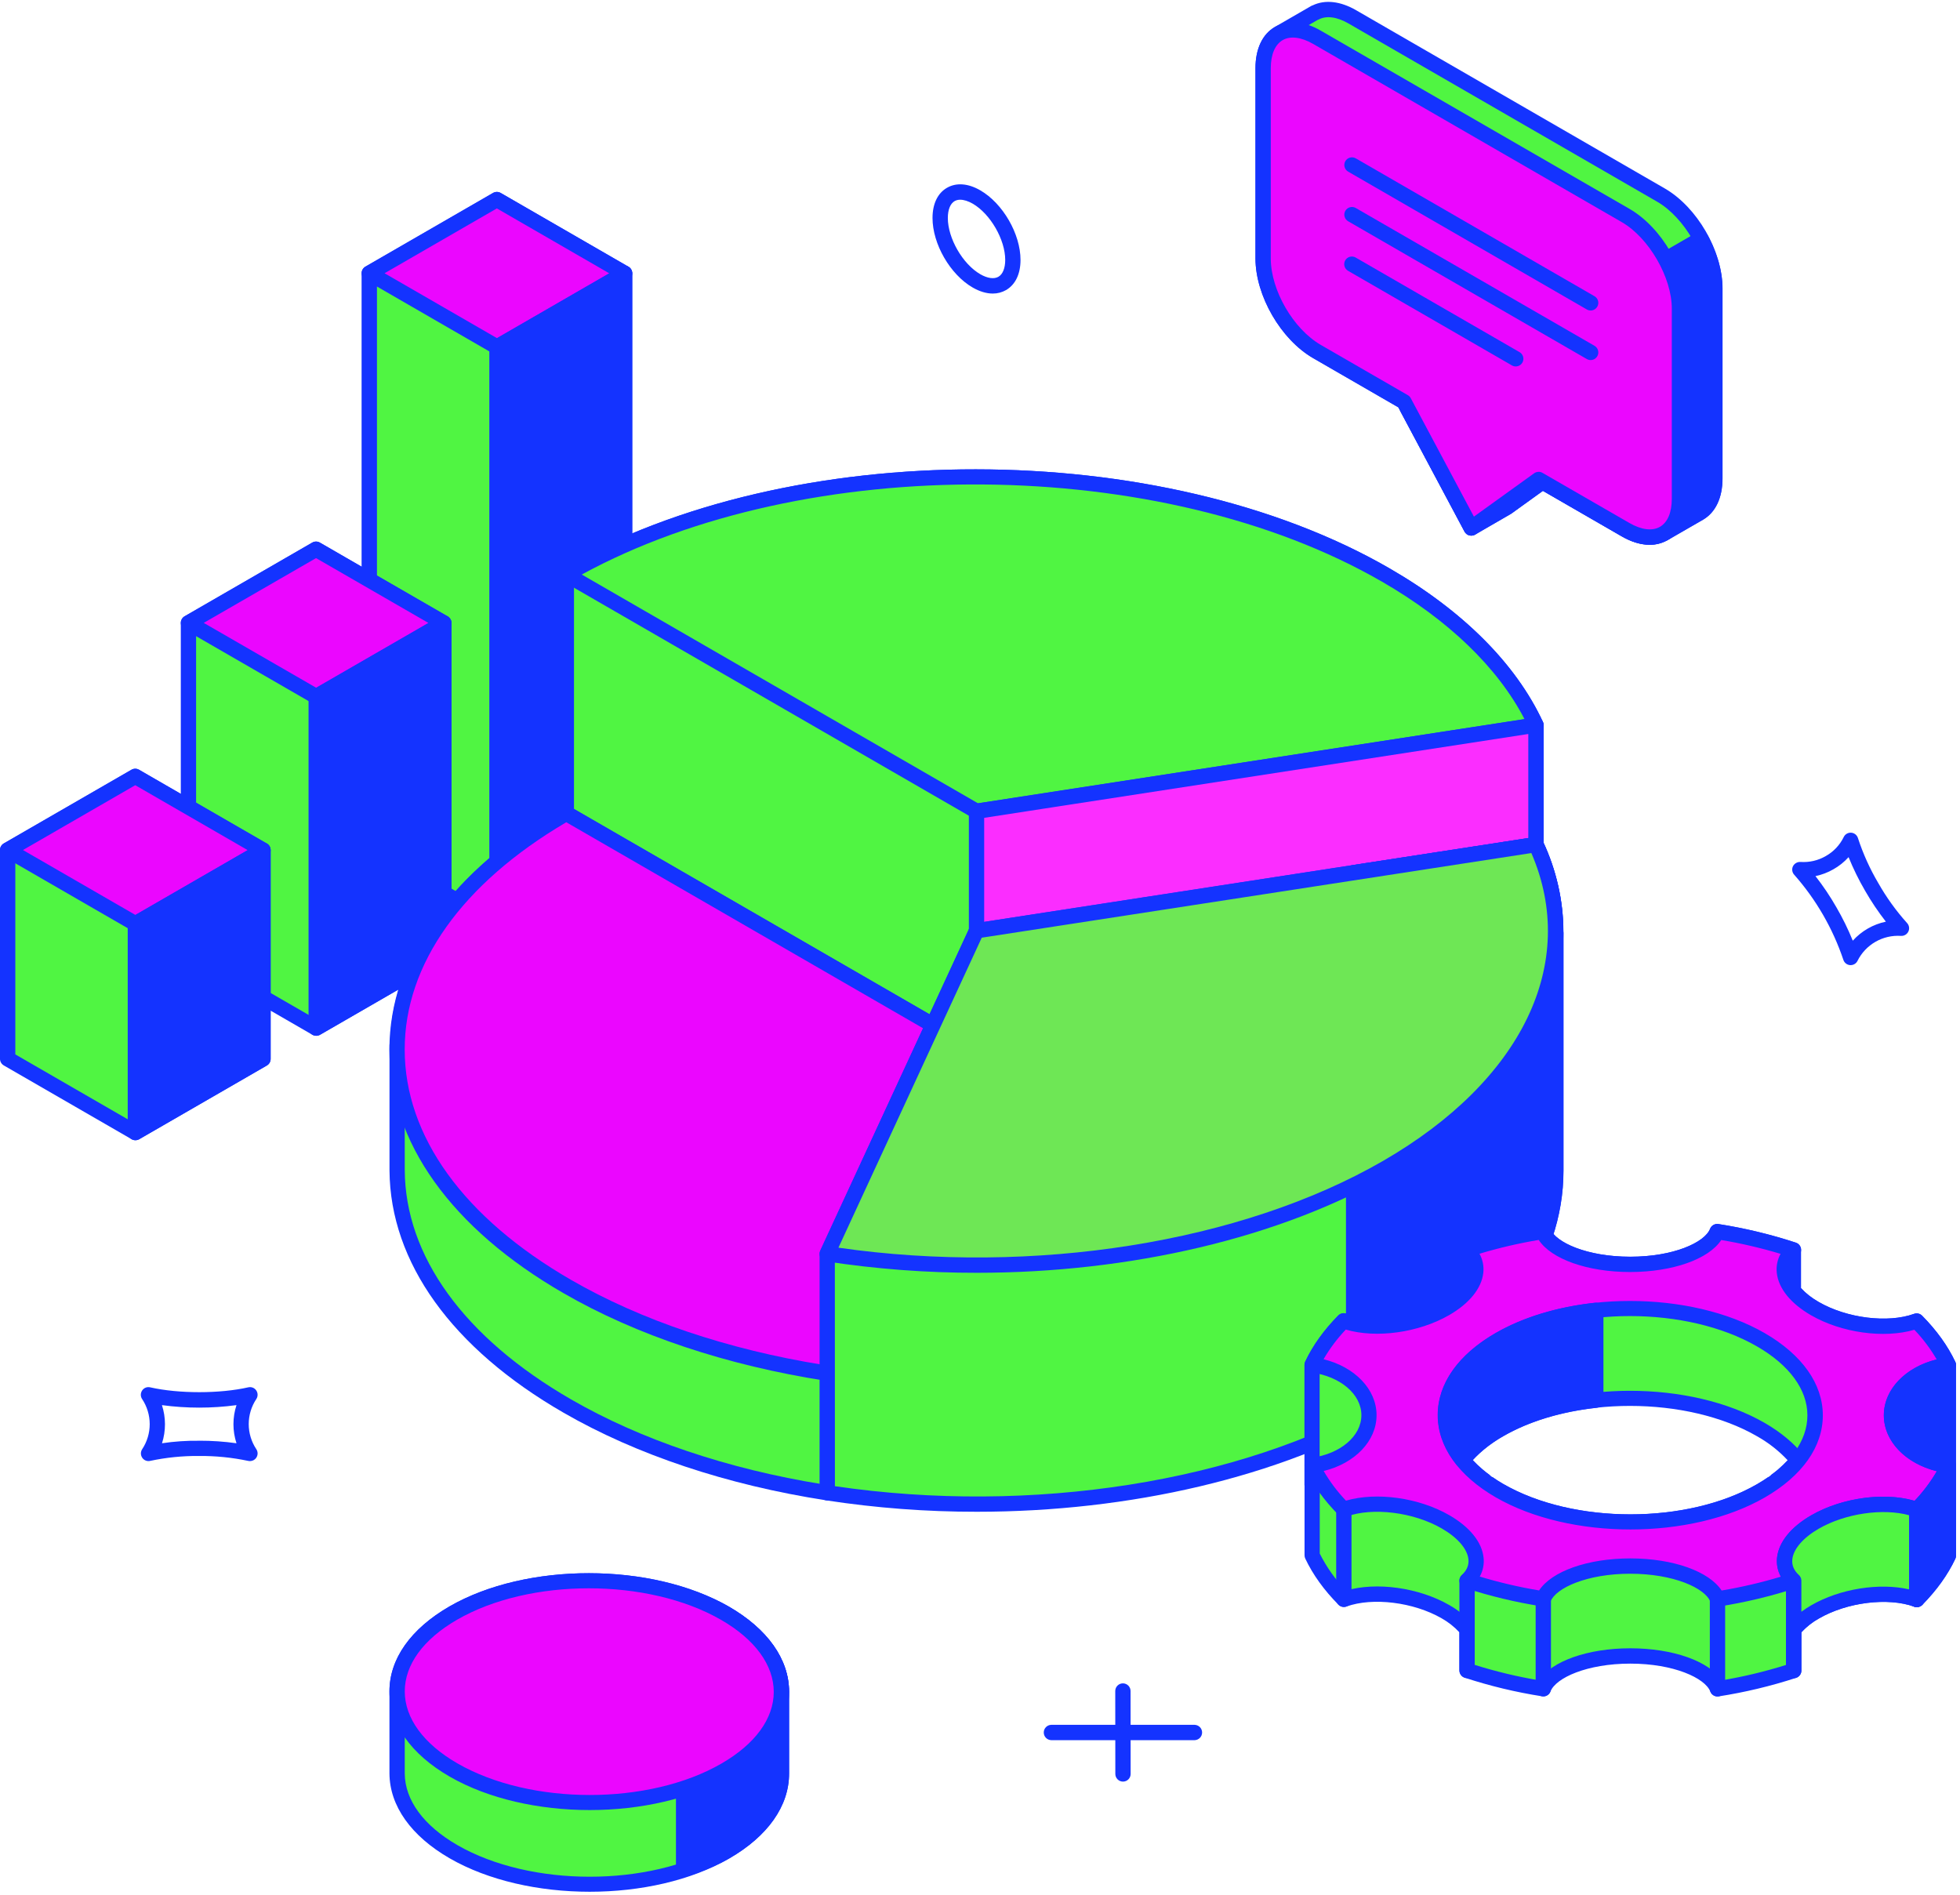
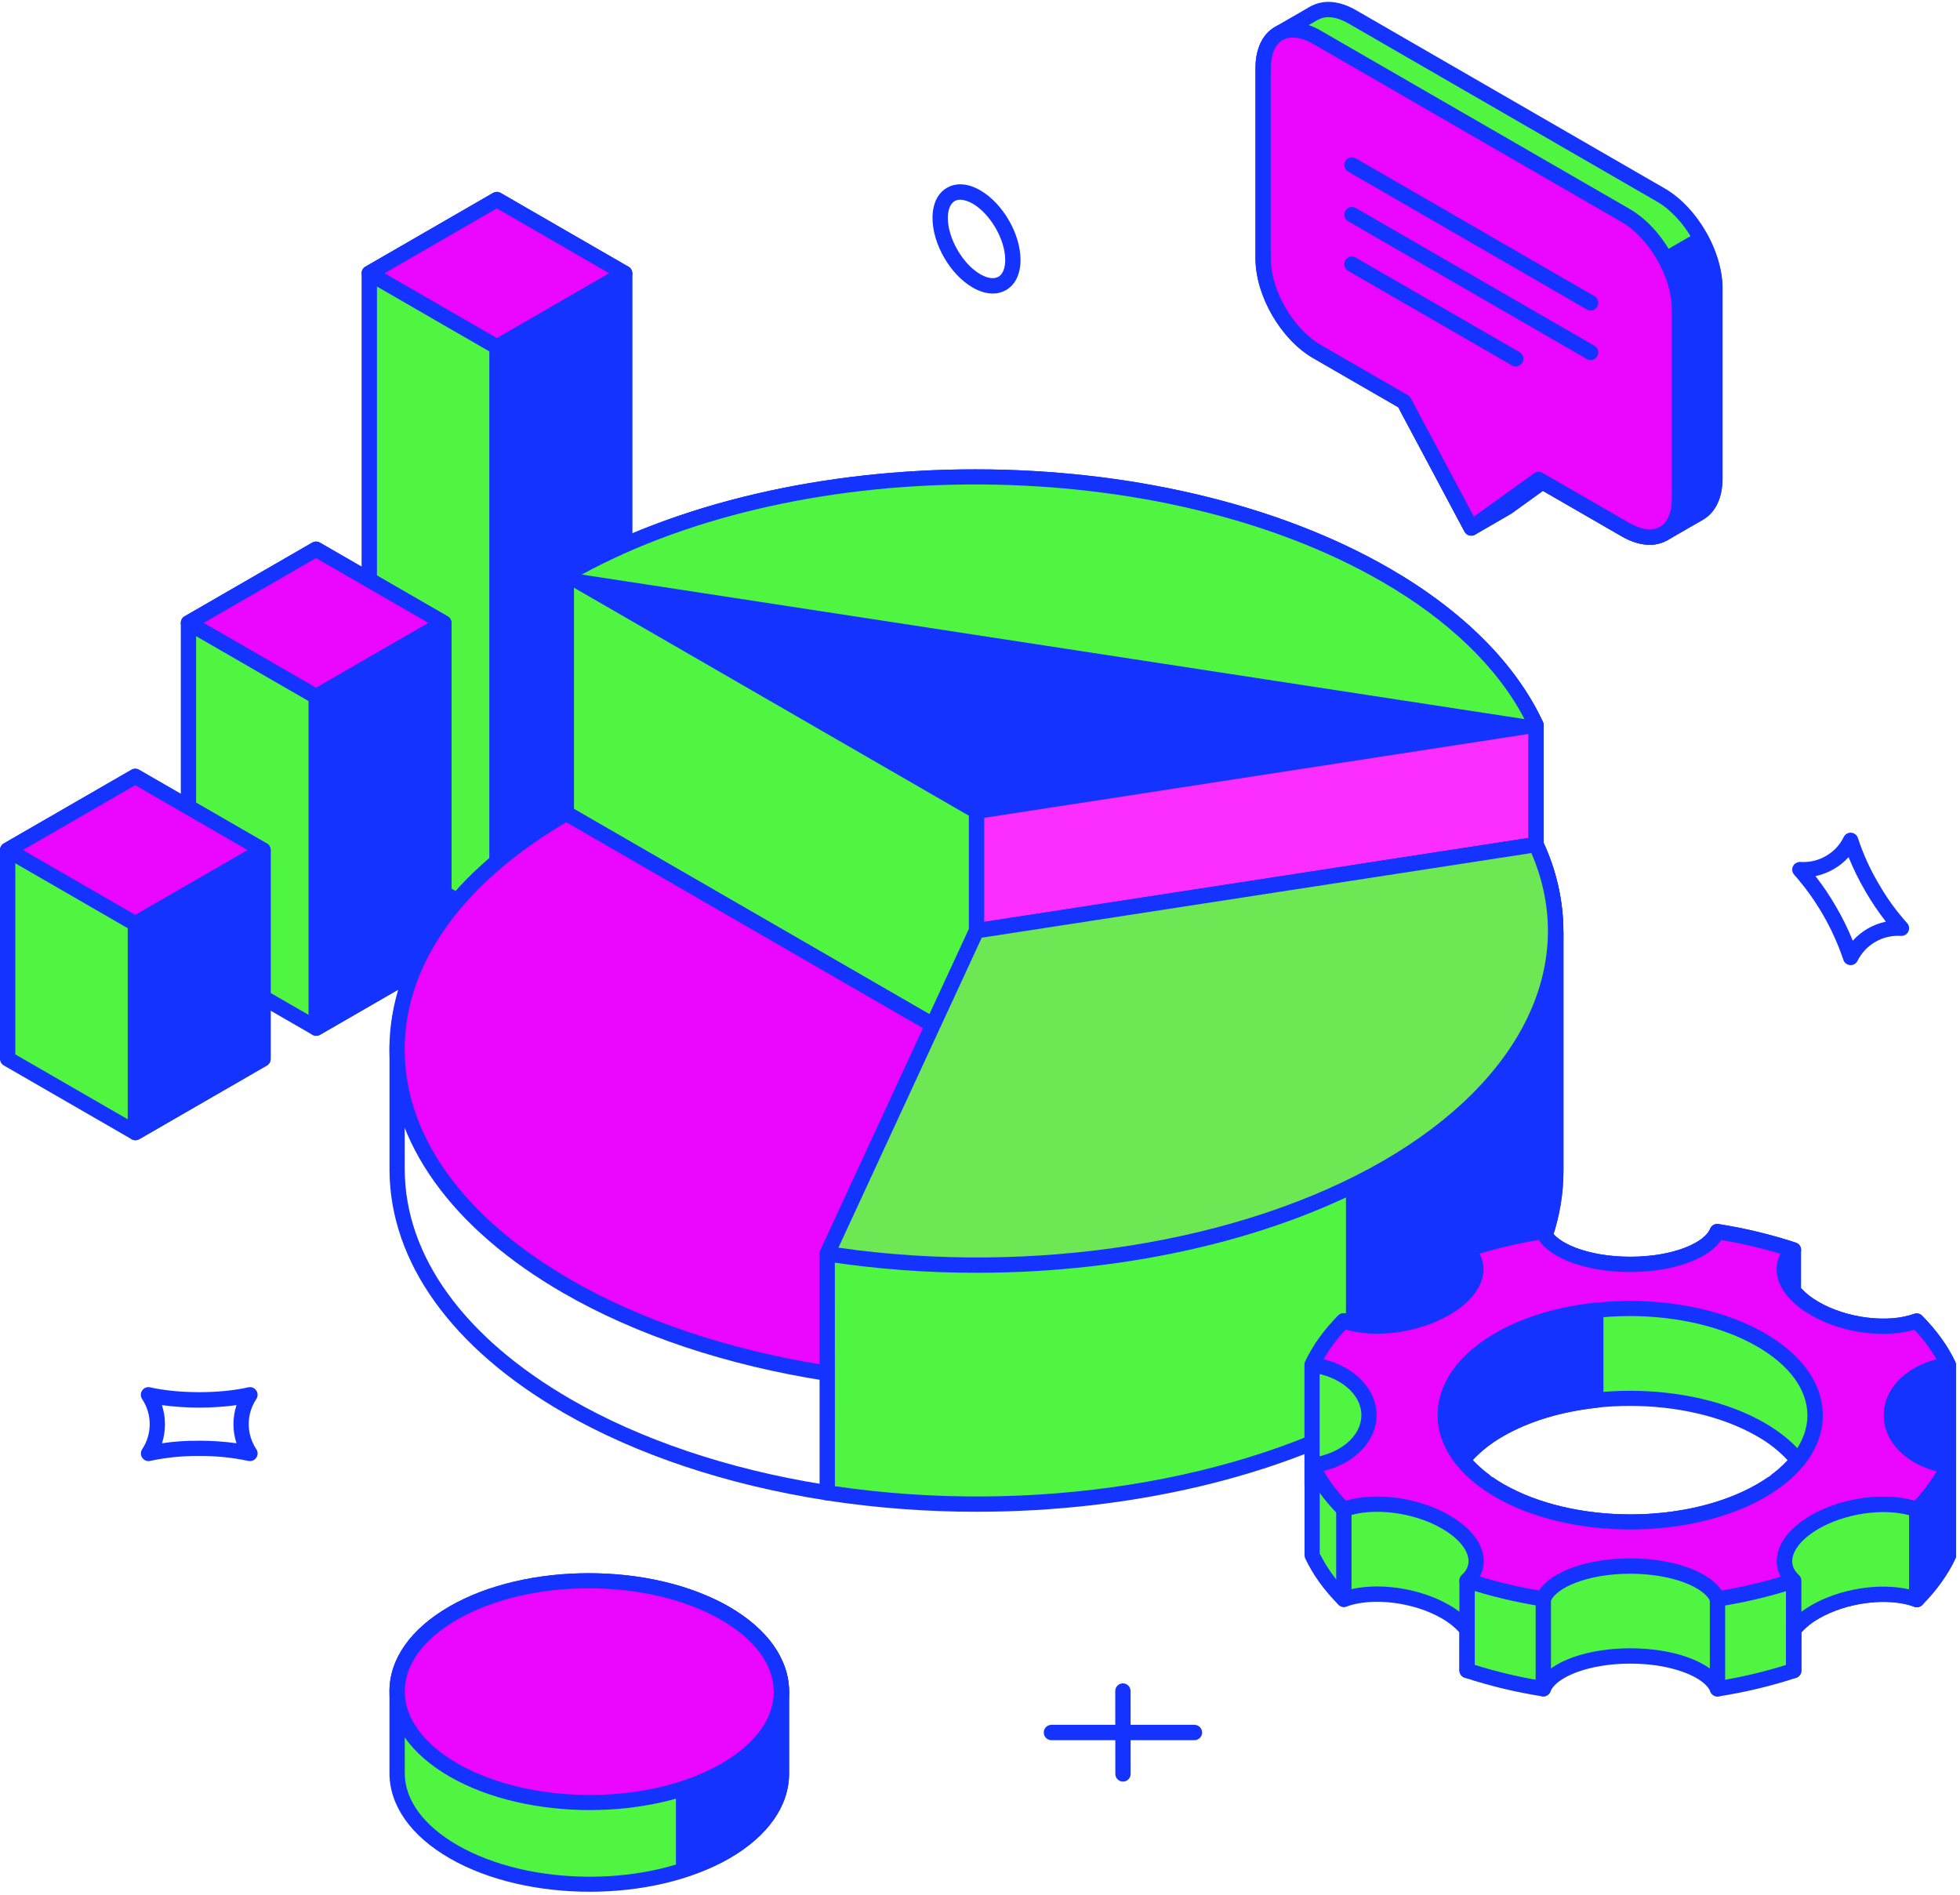
<svg xmlns="http://www.w3.org/2000/svg" width="363" height="351" viewBox="0 0 363 351" fill="none">
  <g clip-path="url(#clip0_6_2730)">
    <path d="M46.299 270.595C46.193 270.595 46.087 270.583 45.984 270.559C42.998 269.925 39.953 269.618 36.901 269.642C36.866 269.64 36.831 269.64 36.795 269.642C33.779 269.618 30.77 269.923 27.82 270.55C27.543 270.616 27.253 270.596 26.989 270.492C26.724 270.387 26.498 270.204 26.341 269.967C26.181 269.732 26.096 269.454 26.096 269.17C26.096 268.886 26.181 268.608 26.341 268.373C27.248 266.997 27.73 265.385 27.727 263.738C27.724 262.091 27.237 260.48 26.326 259.108C26.166 258.873 26.081 258.595 26.081 258.31C26.081 258.026 26.166 257.748 26.326 257.513C26.483 257.276 26.709 257.093 26.974 256.988C27.238 256.883 27.528 256.862 27.805 256.928C33.109 258.13 40.75 258.121 45.984 256.928C46.261 256.862 46.55 256.883 46.815 256.988C47.079 257.092 47.305 257.274 47.463 257.511C47.623 257.746 47.708 258.025 47.708 258.309C47.708 258.594 47.623 258.872 47.463 259.108C46.551 260.48 46.065 262.091 46.065 263.739C46.065 265.387 46.551 266.998 47.463 268.371C47.608 268.584 47.692 268.832 47.707 269.09C47.721 269.347 47.665 269.604 47.544 269.832C47.424 270.06 47.243 270.251 47.022 270.384C46.801 270.516 46.548 270.587 46.29 270.586L46.299 270.595ZM36.897 266.814C39.205 266.808 41.511 266.966 43.798 267.287C43.047 264.993 43.047 262.519 43.798 260.225C39.216 260.842 34.573 260.842 29.991 260.225C30.736 262.52 30.741 264.991 30.004 267.289C32.287 266.945 34.594 266.789 36.903 266.822L36.897 266.814Z" fill="#1433FF" />
    <path d="M207.981 329.948C207.795 329.948 207.611 329.911 207.439 329.84C207.266 329.769 207.11 329.664 206.978 329.532C206.847 329.4 206.742 329.244 206.671 329.072C206.6 328.899 206.564 328.715 206.564 328.529L206.549 313.17C206.549 312.794 206.698 312.434 206.964 312.168C207.229 311.902 207.589 311.753 207.965 311.752C208.341 311.752 208.701 311.901 208.968 312.167C209.234 312.433 209.383 312.793 209.384 313.17L209.399 328.529C209.399 328.715 209.363 328.899 209.292 329.072C209.22 329.244 209.116 329.4 208.984 329.532C208.853 329.664 208.696 329.769 208.524 329.84C208.352 329.911 208.168 329.948 207.981 329.948Z" fill="#1433FF" />
    <path d="M221.27 322.272H194.674C194.307 322.258 193.96 322.102 193.705 321.838C193.451 321.573 193.309 321.22 193.309 320.853C193.309 320.486 193.451 320.134 193.705 319.869C193.96 319.605 194.307 319.449 194.674 319.435H221.27C221.637 319.449 221.984 319.605 222.239 319.869C222.493 320.134 222.635 320.486 222.635 320.853C222.635 321.22 222.493 321.573 222.239 321.838C221.984 322.102 221.637 322.258 221.27 322.272Z" fill="#1433FF" />
    <path d="M183.86 54.365C182.69 54.365 181.427 53.989 180.143 53.249C175.969 50.839 172.703 45.182 172.707 40.364C172.707 37.768 173.649 35.784 175.375 34.785C177.101 33.786 179.304 33.94 181.564 35.256C185.736 37.669 189.004 43.323 189.004 48.142C189.004 50.74 188.051 52.721 186.325 53.72C185.575 54.149 184.725 54.372 183.86 54.365ZM177.84 36.988C177.476 36.98 177.116 37.068 176.797 37.244C175.998 37.707 175.542 38.845 175.542 40.368C175.542 44.132 178.288 48.902 181.56 50.788C182.88 51.549 184.095 51.72 184.904 51.26C185.713 50.799 186.171 49.658 186.171 48.137C186.171 44.375 183.413 39.603 180.149 37.717C179.308 37.24 178.514 36.988 177.84 36.988Z" fill="#1433FF" />
    <path d="M342.748 178.739H342.643C342.359 178.717 342.088 178.611 341.866 178.434C341.643 178.257 341.479 178.017 341.394 177.746C339.442 171.945 336.349 166.593 332.298 162.004C332.105 161.795 331.98 161.533 331.938 161.252C331.896 160.97 331.94 160.683 332.064 160.427C332.194 160.175 332.393 159.966 332.639 159.824C332.884 159.683 333.165 159.615 333.448 159.628C335.093 159.745 336.736 159.362 338.16 158.53C339.594 157.721 340.747 156.495 341.466 155.015C341.589 154.758 341.787 154.544 342.033 154.401C342.28 154.258 342.563 154.193 342.848 154.213C343.132 154.234 343.403 154.34 343.626 154.517C343.849 154.694 344.014 154.935 344.098 155.207C345.045 158.11 346.307 160.901 347.86 163.53C349.364 166.188 351.154 168.674 353.198 170.944C353.391 171.153 353.517 171.416 353.559 171.698C353.601 171.98 353.557 172.268 353.433 172.525C353.309 172.781 353.111 172.994 352.864 173.137C352.617 173.279 352.333 173.344 352.049 173.323C350.405 173.218 348.766 173.6 347.339 174.422C345.911 175.243 344.757 176.468 344.022 177.942C343.906 178.181 343.725 178.382 343.499 178.523C343.274 178.664 343.014 178.739 342.748 178.739ZM336.238 162.262C337.66 164.083 338.95 166.003 340.097 168.008C341.258 170.001 342.275 172.075 343.143 174.212C344.761 172.418 346.906 171.185 349.269 170.688C347.85 168.869 346.562 166.952 345.414 164.951C344.252 162.956 343.233 160.88 342.364 158.741C341.557 159.635 340.612 160.393 339.563 160.984C338.529 161.58 337.406 162.008 336.238 162.252V162.262Z" fill="#1433FF" />
    <path d="M115.677 50.621L92.019 36.961L68.386 50.607V157.423L92.046 171.081L115.677 157.442V50.621Z" fill="#50F542" />
    <path d="M92.044 172.501C91.796 172.501 91.552 172.435 91.337 172.311L67.678 158.65C67.463 158.526 67.284 158.347 67.159 158.131C67.034 157.916 66.969 157.672 66.968 157.423V50.605C66.969 50.356 67.034 50.111 67.159 49.896C67.284 49.681 67.463 49.502 67.678 49.377L91.309 35.734C91.525 35.608 91.769 35.542 92.019 35.542C92.268 35.542 92.513 35.608 92.729 35.734L116.387 49.392C116.603 49.517 116.782 49.696 116.906 49.911C117.031 50.126 117.097 50.371 117.097 50.62V157.44C117.097 157.689 117.031 157.934 116.907 158.149C116.782 158.365 116.603 158.544 116.387 158.669L92.754 172.311C92.538 172.436 92.293 172.501 92.044 172.501ZM69.814 156.603L92.053 169.444L114.268 156.622V51.439L92.019 38.598L69.814 51.424V156.603Z" fill="#1433FF" />
    <path d="M92.049 64.265L68.386 50.607L92.019 36.961L115.677 50.621L92.049 64.265Z" fill="#EB06FF" />
    <path d="M92.048 65.683C91.799 65.684 91.554 65.618 91.339 65.493L67.68 51.834C67.464 51.71 67.285 51.531 67.16 51.315C67.036 51.099 66.97 50.855 66.97 50.606C66.97 50.357 67.036 50.112 67.16 49.896C67.285 49.681 67.464 49.502 67.68 49.377L91.311 35.734C91.527 35.608 91.772 35.542 92.021 35.542C92.27 35.542 92.515 35.608 92.731 35.734L116.389 49.392C116.605 49.517 116.784 49.695 116.909 49.911C117.034 50.127 117.099 50.371 117.099 50.62C117.099 50.87 117.034 51.114 116.909 51.33C116.784 51.546 116.605 51.725 116.389 51.849L92.758 65.493C92.543 65.618 92.298 65.684 92.048 65.683ZM71.223 50.605L92.048 62.626L112.84 50.62L92.019 38.598L71.223 50.605Z" fill="#1433FF" />
    <path d="M92.046 171.081L92.048 64.265L115.677 50.622V157.442L92.046 171.081Z" fill="#1433FF" />
    <path d="M92.044 172.501C91.668 172.5 91.308 172.35 91.042 172.084C90.776 171.818 90.627 171.457 90.627 171.081V64.265C90.626 64.016 90.691 63.772 90.816 63.556C90.94 63.341 91.119 63.162 91.335 63.038L114.966 49.392C115.181 49.268 115.425 49.203 115.674 49.203C115.923 49.203 116.167 49.269 116.383 49.393C116.598 49.517 116.777 49.696 116.902 49.911C117.026 50.127 117.092 50.371 117.093 50.619V157.44C117.093 157.689 117.027 157.934 116.902 158.149C116.778 158.365 116.599 158.544 116.383 158.669L92.754 172.311C92.538 172.436 92.293 172.501 92.044 172.501ZM93.472 65.083V168.625L114.268 156.622V53.076L93.472 65.083Z" fill="#1433FF" />
    <path d="M82.19 115.38L58.532 101.72L34.898 115.366V176.755L58.561 190.416L82.19 176.774V115.38Z" fill="#50F542" />
    <path d="M58.561 191.825C58.312 191.825 58.067 191.759 57.851 191.635L34.193 177.976C33.977 177.851 33.798 177.672 33.674 177.456C33.55 177.24 33.485 176.996 33.485 176.747V115.357C33.485 115.108 33.55 114.863 33.674 114.648C33.798 114.432 33.977 114.252 34.193 114.128L57.826 100.484C58.041 100.358 58.286 100.292 58.536 100.292C58.785 100.292 59.03 100.358 59.245 100.484L82.904 114.142C83.12 114.267 83.299 114.446 83.424 114.662C83.548 114.878 83.614 115.123 83.614 115.372V176.766C83.613 177.015 83.548 177.259 83.423 177.474C83.299 177.69 83.12 177.869 82.904 177.993L59.275 191.635C59.058 191.76 58.812 191.826 58.561 191.825ZM36.318 175.929L58.561 188.768L80.773 175.948V116.202L58.532 103.359L36.318 116.183V175.929Z" fill="#1433FF" />
    <path d="M58.561 129.018L34.898 115.366L58.532 101.72L82.19 115.38L58.561 129.018Z" fill="#EB06FF" />
    <path d="M58.561 130.435C58.312 130.435 58.067 130.37 57.851 130.245L34.193 116.593C33.977 116.468 33.799 116.289 33.675 116.073C33.55 115.858 33.485 115.613 33.485 115.365C33.485 115.116 33.55 114.871 33.675 114.656C33.799 114.44 33.977 114.261 34.193 114.136L57.826 100.492C58.041 100.367 58.286 100.301 58.536 100.301C58.785 100.301 59.03 100.367 59.245 100.492L82.904 114.151C83.12 114.275 83.299 114.454 83.424 114.67C83.549 114.886 83.614 115.13 83.614 115.379C83.614 115.628 83.549 115.873 83.424 116.089C83.299 116.304 83.12 116.483 82.904 116.608L59.275 130.245C59.058 130.37 58.812 130.436 58.561 130.435ZM37.735 115.357L58.561 127.37L79.353 115.372L58.532 103.359L37.735 115.357Z" fill="#1433FF" />
    <path d="M58.561 190.416V129.018L82.19 115.38V176.774L58.561 190.416Z" fill="#1433FF" />
    <path d="M58.561 191.825C58.185 191.825 57.825 191.675 57.559 191.41C57.293 191.144 57.144 190.783 57.144 190.407V129.018C57.143 128.769 57.209 128.524 57.333 128.308C57.457 128.092 57.636 127.913 57.851 127.788L81.48 114.151C81.696 114.026 81.941 113.961 82.19 113.961C82.439 113.961 82.684 114.026 82.9 114.151C83.116 114.276 83.295 114.455 83.419 114.671C83.544 114.886 83.61 115.131 83.61 115.38V176.774C83.609 177.023 83.543 177.267 83.419 177.483C83.294 177.698 83.115 177.877 82.9 178.001L59.271 191.643C59.054 191.765 58.809 191.827 58.561 191.825ZM59.978 129.827V187.959L80.773 175.957V117.835L59.978 129.827Z" fill="#1433FF" />
    <path d="M48.707 157.442L25.051 143.781L1.417 157.423V196.09L25.074 209.748L48.707 196.104V157.442Z" fill="#50F542" />
    <path d="M25.074 211.166C24.824 211.167 24.579 211.101 24.364 210.975L0.706 197.317C0.49 197.192 0.311 197.013 0.186 196.797C0.061 196.582 -0.004 196.337 -0.004 196.088V157.431C-0.004 157.182 0.061 156.937 0.186 156.721C0.311 156.506 0.49 156.326 0.706 156.202L24.339 142.562C24.554 142.437 24.798 142.371 25.047 142.371C25.296 142.371 25.541 142.437 25.756 142.562L49.415 156.221C49.63 156.345 49.809 156.524 49.934 156.74C50.058 156.955 50.124 157.199 50.124 157.448V196.104C50.124 196.354 50.059 196.598 49.934 196.814C49.81 197.03 49.63 197.209 49.415 197.334L25.784 210.978C25.568 211.102 25.323 211.167 25.074 211.166ZM2.837 195.27L25.074 208.109L47.287 195.285V158.259L25.05 145.418L2.837 158.238V195.27Z" fill="#1433FF" />
    <path d="M25.074 171.081L1.417 157.423L25.051 143.781L48.707 157.442L25.074 171.081Z" fill="#EB06FF" />
    <path d="M25.074 172.501C24.825 172.501 24.58 172.436 24.364 172.311L0.706 158.65C0.49 158.526 0.31 158.347 0.186 158.131C0.061 157.916 -0.005 157.671 -0.005 157.422C-0.005 157.173 0.061 156.928 0.186 156.712C0.31 156.497 0.49 156.318 0.706 156.193L24.339 142.554C24.554 142.428 24.798 142.362 25.047 142.362C25.296 142.362 25.541 142.428 25.756 142.554L49.415 156.212C49.63 156.337 49.81 156.516 49.934 156.731C50.059 156.947 50.125 157.192 50.125 157.441C50.125 157.69 50.059 157.935 49.934 158.15C49.81 158.366 49.63 158.545 49.415 158.669L25.784 172.311C25.568 172.435 25.323 172.501 25.074 172.501ZM4.254 157.423L25.074 169.444L45.87 157.44L25.05 145.418L4.254 157.423Z" fill="#1433FF" />
    <path d="M25.074 209.748V171.081L48.707 157.442V196.104L25.074 209.748Z" fill="#1433FF" />
    <path d="M25.074 211.166C24.824 211.167 24.579 211.101 24.364 210.975C24.148 210.852 23.969 210.673 23.844 210.457C23.72 210.242 23.654 209.997 23.654 209.748V171.092C23.655 170.843 23.72 170.599 23.845 170.383C23.97 170.168 24.148 169.989 24.364 169.865L47.997 156.223C48.213 156.099 48.457 156.034 48.706 156.034C48.955 156.034 49.199 156.1 49.414 156.224C49.63 156.348 49.809 156.527 49.933 156.742C50.058 156.957 50.124 157.202 50.124 157.45V196.107C50.124 196.356 50.059 196.601 49.934 196.816C49.81 197.032 49.63 197.211 49.415 197.336L25.784 210.98C25.568 211.104 25.323 211.168 25.074 211.166ZM26.491 171.901V207.292L47.287 195.285V159.896L26.491 171.901Z" fill="#1433FF" />
    <path d="M307.624 36.131L250.459 3.123C247.772 1.57 245.337 1.403 243.541 2.369V2.346L236.866 6.199C235.06 7.238 233.945 9.46 233.945 12.631V47.861C233.945 54.198 238.41 61.923 243.913 65.104L260.036 74.411L272.499 97.778L279.048 93.997L285.681 89.221L301.08 98.103C303.773 99.662 306.202 99.821 307.996 98.864V98.883L308.114 98.817L314.662 95.043C316.468 94.005 317.588 91.777 317.588 88.604V53.368C317.594 47.035 313.129 39.312 307.624 36.131Z" fill="#50F542" />
    <path d="M305.511 100.881C303.896 100.881 302.132 100.361 300.364 99.333L285.761 90.906L279.872 95.146L273.199 99.007C272.865 99.196 272.47 99.245 272.1 99.143C271.917 99.091 271.746 99.002 271.598 98.882C271.45 98.762 271.328 98.614 271.238 98.445L258.97 75.433L243.199 66.327C237.21 62.869 232.519 54.755 232.519 47.856V12.631C232.519 9.04 233.809 6.315 236.15 4.969L242.816 1.118C242.916 1.06 243.022 1.014 243.133 0.983C245.417 -0.107 248.252 0.214 251.16 1.893L308.325 34.901C314.316 38.359 319.007 46.471 319.007 53.368V88.596C319.007 92.187 317.717 94.916 315.372 96.263L308.824 100.038C308.746 100.083 308.665 100.12 308.581 100.15C307.631 100.638 306.579 100.888 305.511 100.881ZM285.676 87.801C285.925 87.802 286.17 87.867 286.386 87.991L301.785 96.876C303.925 98.114 305.89 98.378 307.322 97.615C307.381 97.583 307.442 97.555 307.506 97.531L313.963 93.811C315.393 92.989 316.179 91.139 316.179 88.6V53.368C316.179 47.588 311.937 40.256 306.916 37.358L249.751 4.35C247.609 3.112 245.641 2.85 244.213 3.619C244.144 3.653 244.074 3.683 244.001 3.708L237.557 7.428C236.129 8.247 235.345 10.094 235.345 12.631V47.861C235.345 53.742 239.5 60.924 244.606 63.874L260.729 73.184C260.959 73.317 261.147 73.512 261.272 73.746L273.04 95.818L278.321 92.767L284.853 88.07C285.093 87.897 285.381 87.803 285.676 87.801Z" fill="#1433FF" />
    <path d="M260.681 75.63L272.489 97.778L279.037 93.997L285.67 89.221L301.069 98.103C303.762 99.662 306.192 99.821 307.985 98.864V98.883L308.103 98.817L314.652 95.043C316.458 94.005 317.577 91.777 317.577 88.604V53.368C317.577 50.429 316.587 47.2 315.007 44.255L260.681 75.63Z" fill="#1433FF" />
    <path d="M305.511 100.881C303.896 100.881 302.132 100.361 300.364 99.333L285.761 90.906L279.872 95.146L273.199 99.007C272.865 99.196 272.47 99.245 272.1 99.143C271.917 99.091 271.746 99.002 271.598 98.882C271.45 98.762 271.328 98.614 271.238 98.445L259.428 76.297C259.254 75.972 259.213 75.592 259.314 75.237C259.415 74.882 259.651 74.58 259.971 74.396L314.318 43.021C314.482 42.926 314.664 42.865 314.853 42.841C315.042 42.818 315.233 42.832 315.416 42.884C315.599 42.936 315.77 43.025 315.918 43.144C316.066 43.263 316.188 43.411 316.278 43.579C318.044 46.868 319.024 50.339 319.024 53.361V88.596C319.024 92.187 317.734 94.916 315.389 96.263L308.841 100.038C308.763 100.083 308.682 100.12 308.598 100.15C307.643 100.64 306.584 100.891 305.511 100.881ZM285.676 87.801C285.925 87.802 286.17 87.867 286.386 87.991L301.785 96.876C303.925 98.114 305.89 98.378 307.322 97.615C307.381 97.583 307.442 97.555 307.506 97.531L313.963 93.811C315.393 92.989 316.179 91.139 316.179 88.6V53.368C316.179 51.194 315.564 48.706 314.43 46.238L262.578 76.175L273.051 95.82L278.332 92.77L284.853 88.07C285.093 87.897 285.381 87.803 285.676 87.801Z" fill="#1433FF" />
    <path d="M301.076 39.912L243.906 6.904C238.404 3.735 233.934 6.291 233.934 12.631V47.861C233.934 54.198 238.4 61.923 243.902 65.104L260.026 74.411L272.489 97.778L284.952 88.802L301.071 98.097C306.576 101.28 311.042 98.714 311.042 92.373V57.151C311.046 50.816 306.58 43.089 301.076 39.912Z" fill="#EB06FF" />
    <path d="M305.541 100.896C303.923 100.896 302.161 100.372 300.364 99.333L285.041 90.488L273.319 98.938C273.155 99.056 272.967 99.137 272.769 99.177C272.571 99.217 272.366 99.214 272.169 99.168C271.972 99.122 271.787 99.035 271.626 98.912C271.466 98.788 271.334 98.632 271.238 98.454L258.97 75.433L243.199 66.327C237.21 62.867 232.519 54.755 232.519 47.856V12.631C232.519 9.04 233.803 6.325 236.139 4.975C238.476 3.626 241.492 3.869 244.618 5.677L301.785 38.678C307.772 42.134 312.463 50.245 312.463 57.145V92.379C312.463 95.97 311.177 98.691 308.841 100.038C307.836 100.612 306.698 100.908 305.541 100.896ZM284.956 87.377C285.205 87.376 285.45 87.442 285.666 87.567L301.785 96.861C303.993 98.129 305.993 98.388 307.423 97.567C308.853 96.745 309.626 94.899 309.626 92.364V57.151C309.626 51.369 305.387 44.037 300.366 41.141L243.199 8.133C240.985 6.866 238.974 6.61 237.557 7.432C236.139 8.254 235.353 10.1 235.353 12.631V47.861C235.353 53.742 239.508 60.924 244.614 63.874L260.738 73.184C260.967 73.317 261.155 73.512 261.281 73.746L272.975 95.678L284.124 87.651C284.367 87.479 284.658 87.386 284.956 87.385V87.377Z" fill="#1433FF" />
    <path d="M280.717 67.863C280.469 67.863 280.225 67.797 280.011 67.673L249.682 50.163C249.517 50.072 249.373 49.949 249.256 49.801C249.14 49.653 249.054 49.483 249.004 49.302C248.954 49.121 248.941 48.931 248.964 48.745C248.988 48.558 249.049 48.378 249.143 48.215C249.237 48.053 249.362 47.91 249.512 47.796C249.662 47.682 249.833 47.599 250.015 47.552C250.197 47.505 250.386 47.495 250.573 47.521C250.759 47.548 250.938 47.612 251.099 47.709L281.428 65.216C281.7 65.372 281.912 65.613 282.032 65.902C282.152 66.191 282.173 66.511 282.092 66.813C282.01 67.116 281.831 67.382 281.583 67.572C281.334 67.762 281.029 67.864 280.717 67.863ZM294.591 66.684C294.342 66.684 294.098 66.618 293.883 66.494L249.682 40.979C249.356 40.791 249.118 40.481 249.021 40.118C248.923 39.754 248.974 39.367 249.162 39.042C249.35 38.716 249.66 38.478 250.023 38.381C250.386 38.283 250.773 38.334 251.099 38.522L295.302 64.037C295.574 64.193 295.786 64.434 295.906 64.723C296.026 65.012 296.047 65.333 295.966 65.635C295.884 65.937 295.706 66.204 295.457 66.394C295.208 66.583 294.903 66.685 294.591 66.684ZM294.591 57.502C294.342 57.501 294.098 57.436 293.883 57.311L249.682 31.784C249.356 31.596 249.118 31.286 249.021 30.923C248.923 30.559 248.974 30.172 249.162 29.846C249.35 29.521 249.66 29.283 250.023 29.186C250.386 29.088 250.773 29.139 251.099 29.327L295.302 54.855C295.574 55.011 295.786 55.252 295.906 55.541C296.026 55.83 296.047 56.15 295.966 56.452C295.884 56.755 295.706 57.021 295.457 57.211C295.208 57.401 294.903 57.503 294.591 57.502Z" fill="#1433FF" />
    <path d="M256.644 106.485C214.69 82.261 146.74 82.216 104.885 106.382V172.763L180.854 216.632L284.464 200.661V134.28C279.736 124.104 270.488 114.483 256.644 106.485Z" fill="#50F542" />
    <path d="M180.854 218.056C180.605 218.056 180.361 217.99 180.145 217.866L104.176 173.994C103.96 173.87 103.781 173.691 103.656 173.476C103.532 173.26 103.466 173.016 103.466 172.767V106.386C103.466 106.137 103.531 105.892 103.656 105.676C103.781 105.46 103.96 105.281 104.176 105.156C146.357 80.801 215.075 80.847 257.352 105.26C270.936 113.103 280.757 122.932 285.752 133.682C285.839 133.869 285.883 134.073 285.883 134.28V200.665C285.883 201.004 285.762 201.331 285.542 201.589C285.321 201.846 285.016 202.016 284.681 202.068L181.07 218.039C180.999 218.05 180.927 218.056 180.854 218.056ZM106.303 171.947L181.135 215.16L283.051 199.448V134.599C278.262 124.489 268.898 115.199 255.938 107.719C214.676 83.895 147.764 83.714 106.307 107.21L106.303 171.947Z" fill="#1433FF" />
    <path d="M284.464 134.28C279.736 124.104 270.488 114.483 256.644 106.489C214.69 82.265 146.74 82.22 104.885 106.386L180.854 150.245L284.464 134.28Z" fill="#50F542" />
-     <path d="M180.854 151.664C180.605 151.664 180.361 151.598 180.145 151.474L104.176 107.613C103.96 107.489 103.78 107.31 103.656 107.094C103.531 106.879 103.465 106.634 103.465 106.385C103.465 106.136 103.531 105.891 103.656 105.675C103.78 105.46 103.96 105.281 104.176 105.156C146.357 80.801 215.075 80.847 257.352 105.26C270.936 113.103 280.757 122.932 285.752 133.682C285.845 133.882 285.889 134.1 285.883 134.32C285.876 134.54 285.819 134.755 285.715 134.949C285.611 135.143 285.464 135.31 285.285 135.437C285.105 135.564 284.899 135.648 284.681 135.682L181.07 151.648C180.999 151.658 180.927 151.664 180.854 151.664ZM107.752 106.403L181.135 148.768L282.343 133.173C277.371 123.614 268.283 114.844 255.938 107.717C215.144 84.17 149.306 83.724 107.752 106.403Z" fill="#1433FF" />
+     <path d="M180.854 151.664C180.605 151.664 180.361 151.598 180.145 151.474L104.176 107.613C103.96 107.489 103.78 107.31 103.656 107.094C103.531 106.879 103.465 106.634 103.465 106.385C103.465 106.136 103.531 105.891 103.656 105.675C103.78 105.46 103.96 105.281 104.176 105.156C146.357 80.801 215.075 80.847 257.352 105.26C270.936 113.103 280.757 122.932 285.752 133.682C285.845 133.882 285.889 134.1 285.883 134.32C285.876 134.54 285.819 134.755 285.715 134.949C285.611 135.143 285.464 135.31 285.285 135.437C285.105 135.564 284.899 135.648 284.681 135.682L181.07 151.648C180.999 151.658 180.927 151.664 180.854 151.664ZM107.752 106.403L282.343 133.173C277.371 123.614 268.283 114.844 255.938 107.717C215.144 84.17 149.306 83.724 107.752 106.403Z" fill="#1433FF" />
    <path d="M180.854 150.245V216.637L284.464 200.665V134.282L180.854 150.245Z" fill="#FB2DFF" />
    <path d="M180.854 218.056C180.668 218.056 180.484 218.019 180.312 217.948C180.139 217.877 179.983 217.772 179.851 217.64C179.72 217.508 179.615 217.352 179.544 217.18C179.473 217.007 179.437 216.823 179.437 216.637V150.245C179.437 149.906 179.558 149.579 179.779 149.321C179.999 149.064 180.304 148.894 180.639 148.842L284.248 132.89C284.45 132.858 284.657 132.871 284.854 132.927C285.05 132.983 285.233 133.081 285.388 133.214C285.543 133.347 285.668 133.512 285.754 133.698C285.839 133.884 285.883 134.086 285.883 134.29V200.676C285.883 201.014 285.762 201.342 285.542 201.599C285.321 201.856 285.016 202.026 284.681 202.078L181.07 218.05C180.998 218.057 180.926 218.059 180.854 218.056ZM182.274 151.462V214.985L283.046 199.448V135.934L182.274 151.462Z" fill="#1433FF" />
-     <path d="M104.879 150.634C84.336 162.499 73.958 177.982 73.616 193.542H73.544V216.634C73.603 232.458 84.106 248.295 105.052 260.388C118.897 268.377 135.563 273.719 153.193 276.452L180.848 216.634V194.501L104.879 150.634Z" fill="#50F542" />
    <path d="M153.199 277.872C153.128 277.872 153.058 277.866 152.988 277.853C134.653 275.014 117.836 269.404 104.355 261.619C83.696 249.704 72.262 233.778 72.137 216.791C72.137 216.74 72.137 216.689 72.137 216.637V193.544C72.138 193.376 72.167 193.21 72.224 193.052C72.794 176.481 84.127 160.997 104.188 149.408C104.403 149.283 104.648 149.217 104.897 149.217C105.146 149.217 105.391 149.283 105.606 149.408L181.558 193.272C181.774 193.396 181.953 193.576 182.077 193.791C182.202 194.007 182.268 194.252 182.268 194.501V216.637C182.268 216.843 182.222 217.046 182.135 217.232L154.479 277.048C154.367 277.293 154.186 277.501 153.959 277.647C153.733 277.792 153.469 277.871 153.199 277.872ZM74.962 216.493C74.965 216.539 74.965 216.586 74.962 216.632C75.021 232.623 85.961 247.729 105.762 259.161C118.683 266.617 134.775 272.046 152.356 274.885L179.445 216.328V195.323L104.879 152.277C85.967 163.405 75.371 178.048 75.027 193.576C75.023 193.72 74.998 193.862 74.953 193.998L74.962 216.493Z" fill="#1433FF" />
    <path d="M104.879 150.634C63.02 174.805 63.099 214.034 105.052 238.259C118.897 246.252 135.563 251.592 153.193 254.323L180.848 194.499L104.879 150.634Z" fill="#EB06FF" />
    <path d="M153.199 255.743C153.128 255.743 153.058 255.737 152.988 255.724C134.653 252.887 117.838 247.274 104.355 239.488C83.567 227.492 72.125 211.47 72.123 194.36C72.123 177.309 83.506 161.345 104.176 149.408C104.391 149.283 104.635 149.217 104.884 149.217C105.133 149.217 105.378 149.283 105.593 149.408L181.558 193.272C181.864 193.449 182.093 193.734 182.2 194.071C182.307 194.409 182.283 194.774 182.135 195.095L154.479 254.919C154.367 255.164 154.186 255.371 153.959 255.517C153.733 255.663 153.469 255.742 153.199 255.743ZM104.879 152.277C85.57 163.635 74.951 178.557 74.951 194.36C74.951 210.414 85.893 225.561 105.76 237.029C118.681 244.492 134.773 249.915 152.352 252.752L179.017 195.084L104.879 152.277Z" fill="#1433FF" />
    <path d="M288.137 172.767H288.114C288.126 167.112 286.879 161.526 284.464 156.413L180.854 172.374L153.199 232.194V276.455C189.01 281.991 228.773 276.683 256.821 260.489C277.778 248.39 288.203 232.513 288.129 216.637L288.137 172.767Z" fill="#50F542" />
    <path d="M180.924 279.974C171.574 279.984 162.237 279.277 152.994 277.861C152.66 277.811 152.354 277.642 152.133 277.385C151.912 277.129 151.791 276.802 151.79 276.463V232.194C151.79 231.989 151.835 231.786 151.923 231.601L179.579 171.781C179.676 171.568 179.825 171.383 180.012 171.242C180.199 171.101 180.418 171.009 180.65 170.974L284.259 155.013C284.563 154.965 284.874 155.018 285.146 155.163C285.417 155.308 285.634 155.538 285.763 155.817C288.228 161.043 289.519 166.744 289.544 172.522C289.559 172.603 289.566 172.685 289.565 172.767V216.637C289.565 216.685 289.565 216.732 289.565 216.78C289.58 233.831 278.213 249.786 257.546 261.719C237.043 273.548 209.283 279.974 180.924 279.974ZM154.627 275.236C190.947 280.591 229.728 274.501 256.122 259.26C275.928 247.826 286.796 232.691 286.722 216.645C286.722 216.592 286.722 216.544 286.722 216.493V173.025C286.708 172.94 286.7 172.853 286.701 172.767C286.714 167.677 285.663 162.641 283.617 157.98L181.822 173.658L154.617 232.505L154.627 275.236Z" fill="#1433FF" />
    <path d="M288.114 172.767C288.126 167.112 286.879 161.526 284.464 156.413L250.696 161.618V263.751C252.791 262.712 254.84 261.638 256.821 260.496C277.778 248.396 288.203 232.519 288.129 216.643V172.767H288.114Z" fill="#1433FF" />
    <path d="M250.696 265.162C250.509 265.162 250.325 265.125 250.153 265.054C249.981 264.983 249.825 264.878 249.693 264.747C249.562 264.615 249.457 264.459 249.386 264.287C249.315 264.115 249.278 263.931 249.278 263.744V161.618C249.278 161.279 249.399 160.952 249.62 160.694C249.84 160.437 250.145 160.267 250.48 160.215L284.248 155.019C284.552 154.971 284.864 155.024 285.135 155.169C285.407 155.314 285.623 155.544 285.752 155.824C288.217 161.048 289.507 166.748 289.534 172.524C289.548 172.606 289.555 172.69 289.555 172.773V216.643C289.555 216.692 289.555 216.74 289.555 216.787C289.569 233.838 278.203 249.792 257.535 261.725C255.531 262.883 253.454 263.968 251.333 265.02C251.135 265.117 250.916 265.165 250.696 265.162ZM252.115 162.828V261.438C253.471 260.736 254.808 260.016 256.112 259.264C275.917 247.826 286.785 232.691 286.711 216.645C286.711 216.592 286.711 216.544 286.711 216.493V173.008C286.697 172.926 286.69 172.842 286.69 172.759C286.703 167.669 285.653 162.632 283.606 157.972L252.115 162.828Z" fill="#1433FF" />
    <path d="M256.821 216.237C284.872 200.044 294.058 177.085 284.464 156.413L180.854 172.374L153.199 232.194C189.01 237.733 228.773 232.429 256.821 216.237Z" fill="#6EE755" />
    <path d="M180.924 235.718C171.571 235.727 162.231 235.021 152.986 233.605C152.769 233.572 152.562 233.489 152.382 233.362C152.203 233.236 152.055 233.069 151.951 232.875C151.847 232.681 151.79 232.466 151.784 232.246C151.777 232.027 151.822 231.808 151.915 231.609L179.57 171.789C179.668 171.576 179.817 171.391 180.004 171.25C180.191 171.11 180.41 171.017 180.641 170.982L284.251 155.021C284.555 154.973 284.866 155.026 285.137 155.171C285.409 155.317 285.625 155.546 285.755 155.826C295.993 177.889 285.18 201.514 257.531 217.475C237.045 229.29 209.287 235.718 180.924 235.718ZM155.282 231.07C191.404 236.248 229.88 230.149 256.114 215.016C281.965 200.093 292.419 178.327 283.615 157.983L181.822 173.658L155.282 231.07Z" fill="#1433FF" />
    <path d="M144.722 313.286C144.699 308.034 141.214 302.781 134.268 298.77C120.35 290.743 97.817 290.724 83.937 298.74C76.985 302.754 73.521 308.02 73.544 313.286V328.438C73.578 333.676 77.057 338.921 83.994 342.924C97.912 350.951 120.441 350.977 134.325 342.962C141.267 338.949 144.727 333.698 144.72 328.438L144.722 313.286Z" fill="#50F542" />
    <path d="M109.224 350.347C99.837 350.347 90.443 348.283 83.286 344.158C76.13 340.033 72.167 334.441 72.129 328.448V313.288C72.103 307.263 76.045 301.67 83.231 297.513C97.479 289.287 120.694 289.3 134.984 297.542C142.166 301.687 146.121 307.274 146.146 313.282V328.44C146.157 334.454 142.213 340.058 135.044 344.19C127.927 348.298 118.578 350.347 109.224 350.347ZM109.051 294.158C100.206 294.158 91.37 296.097 84.647 299.982C78.379 303.598 74.93 308.324 74.962 313.29V328.448C74.997 333.387 78.457 338.1 84.706 341.706C98.225 349.502 120.156 349.521 133.618 341.741C139.87 338.129 143.311 333.41 143.303 328.453V313.286C143.28 308.332 139.82 303.615 133.559 299.999C126.799 296.097 117.921 294.148 109.051 294.148V294.158Z" fill="#1433FF" />
    <path d="M144.722 313.286C144.699 308.034 141.214 302.781 134.268 298.77C131.945 297.432 129.325 296.397 126.609 295.504V346.239C129.355 345.343 131.989 344.302 134.327 342.958C141.269 338.945 144.729 333.693 144.722 328.434V313.286Z" fill="#1433FF" />
    <path d="M126.607 347.662C126.231 347.662 125.87 347.513 125.604 347.247C125.339 346.981 125.189 346.621 125.189 346.245V295.506C125.19 295.282 125.243 295.061 125.345 294.861C125.447 294.662 125.595 294.489 125.776 294.358C125.958 294.226 126.168 294.14 126.389 294.105C126.611 294.07 126.837 294.089 127.05 294.158C130.316 295.234 132.834 296.309 134.978 297.538C142.16 301.683 146.114 307.27 146.14 313.277V328.436C146.15 334.45 142.207 340.054 135.037 344.185C132.857 345.453 130.32 346.509 127.048 347.589C126.906 347.637 126.757 347.662 126.607 347.662ZM128.026 297.498V344.257C129.962 343.583 131.834 342.738 133.62 341.733C139.87 338.121 143.311 333.402 143.303 328.444V313.286C143.28 308.332 139.82 303.615 133.559 299.999C131.792 299.003 129.941 298.166 128.026 297.498Z" fill="#1433FF" />
    <path d="M134.327 327.834C148.21 319.819 148.182 306.809 134.268 298.772C120.354 290.734 97.817 290.726 83.937 298.742C70.057 306.759 70.086 319.767 83.996 327.798C97.906 335.829 120.443 335.85 134.327 327.834Z" fill="#EB06FF" />
    <path d="M109.224 335.218C99.837 335.218 90.443 333.153 83.286 329.027C76.09 324.872 72.127 319.264 72.127 313.239C72.127 307.215 76.07 301.649 83.227 297.513C97.475 289.287 120.69 289.3 134.98 297.542C142.179 301.702 146.142 307.312 146.142 313.336C146.142 319.361 142.198 324.927 135.039 329.065C127.927 333.167 118.578 335.218 109.224 335.218ZM109.051 294.148C100.206 294.148 91.37 296.087 84.647 299.972C78.403 303.577 74.964 308.29 74.964 313.239C74.964 318.189 78.424 322.944 84.706 326.568C98.225 334.365 120.156 334.384 133.618 326.604C139.862 322.998 143.303 318.286 143.303 313.336C143.303 308.387 139.843 303.62 133.559 300.001C126.799 296.097 117.921 294.148 109.051 294.148Z" fill="#1433FF" />
    <path d="M360.83 271.419V252.807C359.497 249.984 357.528 247.247 354.958 244.651C349.778 246.531 341.836 245.654 336.12 242.353C334.603 241.508 333.254 240.394 332.138 239.066V231.478C327.531 229.971 322.809 228.841 318.019 228.098C316.667 231.548 309.992 234.171 301.893 234.171C293.794 234.171 287.106 231.533 285.757 228.083C280.968 228.828 276.247 229.959 271.64 231.463V239.068C270.53 240.385 269.191 241.49 267.687 242.329C261.984 245.625 254.035 246.495 248.849 244.611C246.287 247.205 244.325 249.944 242.996 252.764V274.959H243.013V288.028C244.346 290.855 246.315 293.59 248.887 296.184C254.069 294.308 262.007 295.179 267.725 298.482C269.241 299.327 270.591 300.441 271.707 301.769V309.357C276.315 310.867 281.038 312.002 285.828 312.751C287.176 309.3 293.855 306.674 301.952 306.678C310.049 306.683 316.739 309.312 318.086 312.762C322.875 312.015 327.596 310.885 332.203 309.382V301.778C333.314 300.459 334.655 299.354 336.162 298.516C341.865 295.217 349.812 294.346 354.994 296.231C357.558 293.632 359.523 290.899 360.851 288.077V271.429L360.83 271.419ZM330.235 273.204H330.245C330.205 273.24 330.164 273.274 330.121 273.305C329.698 273.647 329.254 273.987 328.804 274.321C328.627 274.45 328.473 274.585 328.291 274.712C327.624 275.181 326.91 275.639 326.153 276.079C312.789 283.795 291.105 283.782 277.723 276.064C276.959 275.62 276.241 275.161 275.571 274.687C275.404 274.57 275.264 274.446 275.104 274.332C274.624 273.981 274.151 273.626 273.722 273.261C273.687 273.231 273.642 273.202 273.602 273.168C272.614 272.33 271.705 271.402 270.888 270.396C272.531 268.358 274.77 266.436 277.687 264.752C291.052 257.04 312.734 257.044 326.113 264.771C329.039 266.461 331.291 268.39 332.938 270.441C332.123 271.442 331.218 272.367 330.235 273.204Z" fill="#50F542" />
    <path d="M318.086 314.181C317.801 314.181 317.523 314.095 317.287 313.935C317.051 313.774 316.869 313.547 316.764 313.282C315.767 310.747 309.954 308.102 301.952 308.098H301.935C293.942 308.098 288.141 310.726 287.149 313.269C287.032 313.571 286.815 313.823 286.534 313.984C286.254 314.145 285.926 314.204 285.607 314.152C280.74 313.392 275.943 312.24 271.262 310.707C270.978 310.613 270.731 310.432 270.557 310.19C270.382 309.948 270.288 309.657 270.288 309.359V302.301C269.337 301.275 268.232 300.403 267.014 299.716C261.809 296.71 254.225 295.772 249.369 297.525C249.116 297.616 248.843 297.632 248.581 297.573C248.319 297.513 248.079 297.38 247.89 297.19C245.212 294.49 243.144 291.615 241.741 288.643C241.652 288.453 241.606 288.246 241.606 288.037V275.193C241.593 275.119 241.587 275.043 241.587 274.967V252.766C241.587 252.557 241.633 252.35 241.722 252.16C243.127 249.184 245.189 246.309 247.848 243.616C248.039 243.424 248.281 243.291 248.545 243.231C248.809 243.172 249.085 243.188 249.339 243.28C254.198 245.05 261.779 244.108 266.984 241.102C268.192 240.424 269.287 239.561 270.229 238.544V231.457C270.228 231.158 270.322 230.867 270.497 230.625C270.672 230.383 270.919 230.202 271.202 230.109C275.883 228.58 280.678 227.43 285.543 226.67C285.862 226.622 286.189 226.683 286.469 226.844C286.749 227.004 286.966 227.255 287.085 227.555C288.082 230.09 293.896 232.735 301.899 232.741C309.903 232.748 315.71 230.111 316.705 227.57C316.824 227.27 317.04 227.019 317.32 226.859C317.6 226.698 317.926 226.637 318.245 226.685C323.111 227.444 327.908 228.597 332.588 230.132C332.871 230.226 333.117 230.406 333.292 230.648C333.467 230.89 333.561 231.18 333.562 231.478V238.542C334.511 239.569 335.616 240.441 336.836 241.125C342.043 244.133 349.63 245.075 354.478 243.318C354.733 243.224 355.01 243.206 355.274 243.265C355.539 243.325 355.782 243.46 355.972 243.654C358.648 246.358 360.716 249.232 362.119 252.2C362.209 252.39 362.255 252.597 362.254 252.807V271.172C362.269 271.254 362.277 271.339 362.277 271.423V288.07C362.277 288.28 362.231 288.487 362.142 288.677C360.746 291.634 358.682 294.513 356.016 297.221C355.823 297.411 355.581 297.543 355.317 297.603C355.053 297.662 354.778 297.646 354.523 297.557C349.664 295.795 342.093 296.729 336.884 299.739C335.674 300.416 334.577 301.278 333.633 302.295V309.384C333.633 309.683 333.539 309.974 333.364 310.216C333.19 310.458 332.943 310.638 332.66 310.732C327.979 312.259 323.183 313.407 318.319 314.165C318.242 314.176 318.164 314.182 318.086 314.181ZM301.935 305.259H301.952C309.863 305.259 316.527 307.656 318.851 311.199C322.886 310.523 326.869 309.571 330.773 308.347V301.769C330.774 301.441 330.888 301.124 331.096 300.871C332.316 299.42 333.79 298.203 335.446 297.28C341.09 294.015 348.965 292.944 354.58 294.598C356.528 292.57 358.16 290.262 359.423 287.749V271.672C359.408 271.589 359.4 271.505 359.4 271.421V253.134C358.135 250.617 356.497 248.304 354.542 246.275C348.925 247.927 341.048 246.85 335.397 243.584C333.732 242.652 332.251 241.425 331.025 239.963C330.818 239.711 330.705 239.394 330.706 239.068V232.519C326.802 231.291 322.818 230.335 318.781 229.659C316.458 233.2 309.787 235.587 301.882 235.587C293.978 235.587 287.307 233.185 284.971 229.645C280.936 230.32 276.952 231.273 273.049 232.496V239.078C273.048 239.406 272.935 239.723 272.728 239.976C271.509 241.424 270.039 242.64 268.389 243.567C262.736 246.829 254.87 247.906 249.244 246.246C247.297 248.274 245.665 250.583 244.403 253.096V274.746C244.416 274.82 244.422 274.895 244.422 274.97V287.718C245.687 290.234 247.325 292.545 249.28 294.572C254.903 292.918 262.776 294.004 268.425 297.261C270.089 298.195 271.57 299.421 272.797 300.882C273.003 301.136 273.116 301.453 273.116 301.78V308.328C277.022 309.555 281.008 310.511 285.045 311.19C287.375 307.648 294.033 305.259 301.935 305.259ZM301.967 283.246C292.932 283.246 283.898 281.258 277.014 277.291C276.209 276.822 275.457 276.343 274.751 275.84L274.428 275.599C273.758 275.101 273.258 274.725 272.801 274.332C271.706 273.406 270.698 272.382 269.791 271.271C269.588 271.019 269.478 270.706 269.478 270.383C269.478 270.059 269.588 269.746 269.791 269.494C271.621 267.221 274.044 265.213 276.986 263.51C290.716 255.582 313.088 255.593 326.838 263.527C329.795 265.238 332.231 267.259 334.062 269.537C334.265 269.789 334.375 270.103 334.375 270.427C334.375 270.751 334.265 271.065 334.062 271.317C333.231 272.336 332.312 273.279 331.316 274.137L331.255 274.203C330.6 274.75 330.127 275.107 329.654 275.455L329.107 275.878C328.412 276.366 327.664 276.845 326.872 277.306C320.002 281.275 310.987 283.254 301.963 283.254L301.967 283.246ZM276.39 273.529C277.028 273.981 277.71 274.417 278.435 274.836C291.407 282.314 312.497 282.331 325.444 274.849C326.162 274.427 326.84 274.004 327.478 273.552L328.578 274.494L327.97 273.174C328.393 272.866 328.815 272.54 329.21 272.215C329.242 272.181 329.276 272.152 329.311 272.118C329.932 271.588 330.521 271.024 331.077 270.428C329.427 268.669 327.517 267.173 325.414 265.992C312.455 258.506 291.367 258.493 278.408 265.973C276.314 267.149 274.412 268.638 272.768 270.388C273.324 270.985 273.914 271.549 274.536 272.078C275.045 272.521 275.49 272.853 275.943 273.183L275.571 274.682L276.39 273.529Z" fill="#1433FF" />
    <path d="M336.162 281.862C341.865 278.567 349.812 277.695 354.994 279.579C357.558 276.978 359.523 274.245 360.851 271.423C354.875 270.643 350.321 266.776 350.313 262.116C350.304 257.456 354.854 253.582 360.83 252.807C359.497 249.984 357.528 247.247 354.958 244.651C349.778 246.531 341.836 245.654 336.12 242.353C330.404 239.051 328.887 234.467 332.138 231.478C327.531 229.971 322.809 228.841 318.019 228.098C316.667 231.548 309.992 234.171 301.893 234.171C293.794 234.171 287.106 231.533 285.757 228.083C280.968 228.828 276.247 229.959 271.64 231.463C274.905 234.454 273.399 239.038 267.687 242.338C261.976 245.637 254.035 246.503 248.849 244.619C246.287 247.213 244.325 249.953 242.996 252.773C248.972 253.554 253.526 257.42 253.532 262.084C253.539 266.748 248.989 270.616 243.013 271.393C244.346 274.213 246.315 276.951 248.887 279.549C254.069 277.667 262.007 278.544 267.725 281.845C273.444 285.147 274.965 289.729 271.707 292.72C276.314 294.232 281.037 295.366 285.828 296.11C287.176 292.661 293.855 290.035 301.952 290.039C310.049 290.043 316.739 292.671 318.086 296.125C322.875 295.379 327.596 294.249 332.203 292.745C328.938 289.743 330.452 285.16 336.162 281.862ZM277.723 276.07C264.346 268.343 264.333 255.825 277.698 248.109C291.063 240.392 312.744 240.394 326.124 248.124C339.504 255.853 339.516 268.364 326.153 276.085C312.791 283.806 291.105 283.789 277.723 276.07Z" fill="#EB06FF" />
    <path d="M318.086 297.538C317.801 297.538 317.522 297.452 317.286 297.291C317.05 297.13 316.868 296.902 316.764 296.636C315.769 294.101 309.956 291.459 301.95 291.45H301.933C293.942 291.45 288.141 294.076 287.147 296.621C287.029 296.922 286.812 297.173 286.532 297.334C286.252 297.494 285.925 297.554 285.607 297.504C280.739 296.748 275.94 295.597 271.259 294.061C271.024 293.984 270.813 293.846 270.648 293.662C270.482 293.478 270.368 293.254 270.316 293.012C270.264 292.77 270.276 292.518 270.352 292.282C270.427 292.047 270.563 291.835 270.746 291.668C271.667 290.823 272.075 289.845 271.957 288.765C271.745 286.833 269.943 284.752 267.014 283.062C261.802 280.048 254.215 279.097 249.369 280.867C249.116 280.956 248.844 280.973 248.582 280.916C248.32 280.859 248.079 280.73 247.886 280.544C245.21 277.84 243.142 274.965 241.739 271.995C241.644 271.793 241.597 271.571 241.604 271.348C241.611 271.124 241.67 270.905 241.778 270.709C241.885 270.513 242.037 270.345 242.222 270.218C242.406 270.092 242.618 270.011 242.84 269.982C248.224 269.285 252.134 265.969 252.134 262.086C252.134 258.204 248.216 254.883 242.84 254.178C242.618 254.148 242.407 254.067 242.223 253.94C242.039 253.814 241.887 253.645 241.78 253.449C241.673 253.253 241.614 253.035 241.607 252.812C241.6 252.588 241.646 252.367 241.741 252.164C243.146 249.188 245.208 246.313 247.867 243.62C248.058 243.428 248.3 243.295 248.564 243.235C248.828 243.176 249.104 243.193 249.358 243.284C254.217 245.054 261.798 244.112 267.003 241.106C269.92 239.416 271.716 237.348 271.925 235.418C272.043 234.336 271.633 233.356 270.706 232.507C270.524 232.339 270.389 232.127 270.314 231.892C270.239 231.656 270.227 231.404 270.279 231.163C270.331 230.921 270.445 230.697 270.611 230.513C270.776 230.329 270.986 230.191 271.221 230.113C275.902 228.584 280.697 227.434 285.562 226.675C285.882 226.626 286.208 226.687 286.488 226.848C286.768 227.009 286.985 227.259 287.104 227.56C288.101 230.094 293.915 232.739 301.918 232.745C309.922 232.752 315.729 230.116 316.724 227.574C316.843 227.274 317.059 227.024 317.339 226.863C317.619 226.702 317.945 226.641 318.264 226.689C323.13 227.448 327.927 228.601 332.607 230.137C332.841 230.214 333.052 230.351 333.217 230.535C333.382 230.719 333.496 230.942 333.548 231.184C333.6 231.425 333.588 231.676 333.514 231.911C333.439 232.147 333.304 232.359 333.122 232.526C332.203 233.371 331.796 234.349 331.914 235.43C332.125 237.361 333.927 239.444 336.853 241.134C342.062 244.142 349.649 245.084 354.497 243.326C354.752 243.232 355.029 243.214 355.294 243.274C355.558 243.333 355.801 243.468 355.991 243.662C358.667 246.366 360.735 249.241 362.138 252.209C362.233 252.411 362.279 252.633 362.273 252.857C362.266 253.08 362.207 253.299 362.099 253.495C361.992 253.691 361.84 253.86 361.655 253.986C361.471 254.112 361.259 254.193 361.037 254.222C355.659 254.921 351.743 258.235 351.757 262.122C351.772 266.009 355.676 269.323 361.052 270.025C361.274 270.053 361.485 270.134 361.67 270.261C361.855 270.387 362.007 270.555 362.114 270.751C362.221 270.947 362.281 271.166 362.287 271.39C362.294 271.613 362.248 271.835 362.152 272.038C360.758 274.995 358.694 277.87 356.027 280.584C355.835 280.776 355.593 280.909 355.329 280.969C355.064 281.028 354.788 281.011 354.533 280.92C349.675 279.158 342.104 280.096 336.895 283.1C333.976 284.79 332.178 286.86 331.969 288.789C331.851 289.87 332.26 290.85 333.186 291.7C333.368 291.867 333.504 292.079 333.58 292.315C333.655 292.55 333.667 292.802 333.615 293.044C333.563 293.286 333.448 293.51 333.282 293.694C333.117 293.878 332.906 294.016 332.67 294.093C327.99 295.62 323.194 296.769 318.329 297.528C318.249 297.537 318.167 297.541 318.086 297.538ZM301.935 288.613H301.952C309.865 288.613 316.527 291.015 318.851 294.558C322.557 293.934 326.22 293.079 329.818 291.997C329.225 290.924 328.978 289.693 329.113 288.474C329.43 285.593 331.677 282.806 335.45 280.631C341.096 277.369 348.969 276.296 354.586 277.954C356.169 276.291 357.552 274.447 358.707 272.462C352.923 271.045 348.899 266.911 348.891 262.112C348.883 257.312 352.904 253.176 358.682 251.761C357.524 249.775 356.138 247.932 354.55 246.269C348.933 247.921 341.056 246.843 335.406 243.578C331.633 241.4 329.383 238.612 329.069 235.732C328.933 234.515 329.177 233.285 329.768 232.211C326.164 231.124 322.496 230.268 318.783 229.647C316.46 233.187 309.789 235.574 301.885 235.574C293.98 235.574 287.309 233.172 284.973 229.632C281.268 230.252 277.605 231.107 274.008 232.19C274.601 233.265 274.848 234.497 274.713 235.718C274.396 238.599 272.151 241.381 268.389 243.554C262.738 246.816 254.87 247.893 249.246 246.233C247.663 247.896 246.28 249.739 245.127 251.725C250.911 253.147 254.935 257.283 254.944 262.076C254.952 266.869 250.93 271.011 245.148 272.426C246.304 274.414 247.691 276.257 249.28 277.918C254.901 276.271 262.772 277.346 268.425 280.612C272.199 282.792 274.451 285.576 274.762 288.457C274.898 289.675 274.653 290.906 274.06 291.978C277.664 293.065 281.333 293.922 285.045 294.545C287.375 291 294.033 288.613 301.935 288.613ZM301.967 283.254C292.932 283.254 283.898 281.271 277.014 277.3C270.081 273.286 266.264 267.889 266.264 262.074C266.264 256.258 270.066 250.878 276.988 246.879C290.719 238.945 313.089 238.956 326.84 246.894C333.775 250.908 337.594 256.305 337.594 262.118C337.594 267.931 333.792 273.313 326.87 277.314C320.002 281.275 310.987 283.254 301.963 283.254H301.967ZM278.433 274.841C291.405 282.327 312.497 282.335 325.444 274.855C331.445 271.389 334.738 266.864 334.738 262.118C334.738 257.371 331.422 252.824 325.404 249.351C312.438 241.867 291.35 241.856 278.397 249.336C272.396 252.802 269.09 257.325 269.09 262.074C269.09 266.822 272.404 271.368 278.422 274.841H278.433Z" fill="#1433FF" />
    <path d="M295.543 242.671C288.995 243.379 282.755 245.189 277.698 248.109C267.259 254.135 265.024 263.083 270.898 270.396C272.542 268.358 274.781 266.436 277.698 264.752C282.755 261.835 289.001 260.025 295.543 259.315V242.671Z" fill="#1433FF" />
    <path d="M270.898 271.814C270.686 271.814 270.477 271.766 270.286 271.675C270.095 271.583 269.927 271.45 269.793 271.286C266.9 267.682 265.765 263.656 266.517 259.644C267.438 254.716 271.061 250.301 276.99 246.879C282.06 243.96 288.412 242.021 295.391 241.26C295.589 241.236 295.79 241.256 295.98 241.317C296.17 241.378 296.345 241.48 296.492 241.615C296.64 241.748 296.759 241.911 296.84 242.093C296.921 242.275 296.963 242.472 296.963 242.672V259.315C296.963 259.665 296.833 260.003 296.599 260.263C296.365 260.524 296.043 260.688 295.695 260.726C289.107 261.438 283.127 263.261 278.408 265.981C275.765 267.505 273.611 269.287 272.003 271.286C271.87 271.45 271.702 271.583 271.51 271.675C271.319 271.766 271.11 271.814 270.898 271.814ZM294.134 244.275C288.165 245.092 282.759 246.831 278.418 249.345C273.302 252.302 270.068 256.146 269.314 260.177C268.811 262.857 269.401 265.58 271.021 268.134C272.787 266.326 274.799 264.776 276.999 263.531C281.752 260.785 287.651 258.909 294.134 258.064V244.275Z" fill="#1433FF" />
    <path d="M332.203 310.802C332.017 310.802 331.832 310.765 331.66 310.694C331.488 310.623 331.332 310.519 331.2 310.387C331.068 310.256 330.963 310.099 330.892 309.927C330.821 309.755 330.784 309.571 330.784 309.384V292.737C330.776 292.546 330.808 292.355 330.876 292.177C330.944 291.998 331.047 291.835 331.179 291.698C331.312 291.56 331.471 291.451 331.646 291.376C331.822 291.301 332.011 291.262 332.202 291.262C332.393 291.262 332.582 291.301 332.758 291.376C332.934 291.451 333.093 291.56 333.225 291.698C333.358 291.835 333.461 291.998 333.529 292.177C333.597 292.355 333.628 292.546 333.621 292.737V309.384C333.621 309.57 333.585 309.755 333.513 309.927C333.442 310.099 333.338 310.255 333.206 310.387C333.075 310.519 332.918 310.623 332.746 310.694C332.574 310.765 332.39 310.802 332.203 310.802Z" fill="#1433FF" />
    <path d="M318.086 314.181C317.9 314.182 317.716 314.145 317.543 314.074C317.371 314.003 317.215 313.899 317.083 313.767C316.951 313.635 316.846 313.479 316.775 313.307C316.704 313.135 316.667 312.95 316.667 312.764V296.119C316.681 295.752 316.837 295.405 317.101 295.15C317.366 294.896 317.718 294.754 318.085 294.754C318.452 294.754 318.805 294.896 319.07 295.15C319.334 295.405 319.49 295.752 319.504 296.119V312.764C319.504 313.14 319.354 313.5 319.089 313.766C318.823 314.032 318.462 314.181 318.086 314.181Z" fill="#1433FF" />
    <path d="M354.994 297.642C354.807 297.642 354.623 297.605 354.451 297.534C354.279 297.462 354.122 297.358 353.991 297.226C353.859 297.094 353.755 296.937 353.683 296.765C353.612 296.593 353.576 296.408 353.576 296.222V279.579C353.59 279.212 353.746 278.865 354.01 278.611C354.275 278.356 354.628 278.214 354.995 278.214C355.362 278.214 355.714 278.356 355.979 278.611C356.243 278.865 356.399 279.212 356.413 279.579V296.222C356.413 296.599 356.264 296.96 355.997 297.226C355.731 297.492 355.37 297.642 354.994 297.642Z" fill="#1433FF" />
    <path d="M285.828 314.171C285.452 314.171 285.092 314.022 284.825 313.756C284.559 313.49 284.409 313.13 284.409 312.753V296.104C284.423 295.737 284.579 295.39 284.843 295.136C285.108 294.881 285.46 294.739 285.827 294.739C286.194 294.739 286.547 294.881 286.812 295.136C287.076 295.39 287.232 295.737 287.246 296.104V312.753C287.245 313.129 287.096 313.489 286.83 313.755C286.564 314.021 286.204 314.17 285.828 314.171Z" fill="#1433FF" />
    <path d="M271.707 310.776C271.331 310.776 270.97 310.627 270.704 310.361C270.438 310.096 270.288 309.735 270.288 309.359V292.713C270.302 292.347 270.458 292 270.722 291.745C270.986 291.491 271.339 291.349 271.706 291.349C272.073 291.349 272.426 291.491 272.69 291.745C272.955 292 273.11 292.347 273.125 292.713V309.359C273.124 309.735 272.975 310.095 272.709 310.361C272.443 310.626 272.083 310.776 271.707 310.776Z" fill="#1433FF" />
    <path d="M248.887 297.604C248.701 297.604 248.516 297.567 248.344 297.496C248.172 297.425 248.016 297.321 247.884 297.189C247.752 297.058 247.647 296.901 247.576 296.729C247.505 296.557 247.468 296.372 247.468 296.186V279.543C247.46 279.352 247.492 279.162 247.56 278.983C247.628 278.805 247.731 278.642 247.863 278.504C247.996 278.366 248.155 278.257 248.33 278.182C248.506 278.107 248.695 278.069 248.886 278.069C249.077 278.069 249.266 278.107 249.442 278.182C249.618 278.257 249.777 278.366 249.909 278.504C250.042 278.642 250.145 278.805 250.213 278.983C250.281 279.162 250.312 279.352 250.305 279.543V296.186C250.305 296.372 250.268 296.557 250.197 296.729C250.126 296.901 250.021 297.057 249.89 297.188C249.758 297.32 249.602 297.424 249.43 297.496C249.258 297.567 249.073 297.604 248.887 297.604Z" fill="#1433FF" />
    <path d="M350.313 262.116C350.313 266.78 354.875 270.643 360.851 271.423H360.83V252.811C354.854 253.582 350.311 257.441 350.313 262.116Z" fill="#1433FF" />
    <path d="M360.851 272.842C360.79 272.842 360.73 272.838 360.67 272.83C353.855 271.94 348.904 267.437 348.895 262.118C348.895 256.797 353.834 252.289 360.646 251.404C360.846 251.378 361.05 251.395 361.242 251.454C361.435 251.513 361.613 251.612 361.765 251.745C361.916 251.879 362.038 252.042 362.121 252.226C362.204 252.41 362.247 252.609 362.247 252.811V271.176C362.269 271.289 362.275 271.405 362.266 271.52C362.242 271.879 362.083 272.215 361.82 272.461C361.557 272.706 361.211 272.843 360.851 272.842ZM351.732 262.112C351.732 265.586 354.882 268.62 359.411 269.716V254.507C354.875 255.597 351.73 258.635 351.732 262.112Z" fill="#1433FF" />
    <path d="M336.162 281.862C330.459 285.16 328.938 289.743 332.203 292.737V301.771C333.314 300.452 334.655 299.347 336.162 298.51C341.865 295.21 349.812 294.34 354.994 296.224V279.579C349.812 277.695 341.874 278.567 336.162 281.862Z" fill="#50F542" />
    <path d="M332.203 303.189C332.04 303.189 331.878 303.162 331.724 303.108C331.449 303.009 331.211 302.827 331.043 302.588C330.875 302.349 330.784 302.064 330.784 301.771V293.322C330.17 292.681 329.704 291.915 329.417 291.076C329.131 290.237 329.03 289.345 329.123 288.463C329.44 285.582 331.688 282.796 335.461 280.62C341.415 277.185 349.825 276.184 355.484 278.235C355.758 278.335 355.994 278.516 356.162 278.754C356.329 278.993 356.419 279.277 356.419 279.568V296.212C356.419 296.44 356.364 296.665 356.259 296.867C356.154 297.07 356.002 297.244 355.815 297.375C355.627 297.504 355.412 297.586 355.186 297.616C354.96 297.645 354.731 297.622 354.516 297.547C349.658 295.785 342.087 296.718 336.878 299.729C335.521 300.483 334.311 301.475 333.306 302.658C333.174 302.824 333.006 302.957 332.815 303.049C332.624 303.141 332.415 303.189 332.203 303.189ZM336.872 283.092C333.952 284.782 332.155 286.852 331.946 288.78C331.827 289.862 332.237 290.842 333.162 291.691C333.308 291.825 333.425 291.988 333.504 292.17C333.583 292.352 333.623 292.549 333.621 292.747V298.495C334.209 298.058 334.821 297.656 335.456 297.291C340.767 294.217 348.05 293.087 353.576 294.346V280.616C348.733 279.285 341.76 280.276 336.872 283.094V283.092Z" fill="#1433FF" />
    <path d="M354.994 279.579V296.224C357.558 293.626 359.523 290.893 360.851 288.07V271.423C359.523 274.245 357.558 276.978 354.994 279.579Z" fill="#1433FF" />
    <path d="M354.994 297.642C354.809 297.642 354.625 297.606 354.455 297.534C354.195 297.427 353.972 297.246 353.816 297.012C353.659 296.778 353.576 296.503 353.576 296.222V279.579C353.576 279.206 353.722 278.848 353.984 278.582C356.432 276.1 358.312 273.489 359.569 270.817C359.709 270.527 359.942 270.293 360.231 270.152C360.519 270.011 360.847 269.97 361.162 270.037C361.476 270.108 361.757 270.284 361.959 270.536C362.161 270.788 362.27 271.1 362.271 271.423V288.07C362.27 288.28 362.224 288.487 362.136 288.677C360.739 291.634 358.675 294.513 356.01 297.221C355.876 297.355 355.718 297.461 355.544 297.533C355.369 297.605 355.182 297.642 354.994 297.642ZM356.413 280.155V292.492C357.587 291.023 358.599 289.434 359.434 287.749V276.554C358.509 277.821 357.5 279.024 356.413 280.155Z" fill="#1433FF" />
  </g>
  <defs>
    <clipPath id="clip0_6_2730">
      <rect width="362.271" height="350" fill="white" transform="translate(0 0.349)" />
    </clipPath>
  </defs>
</svg>